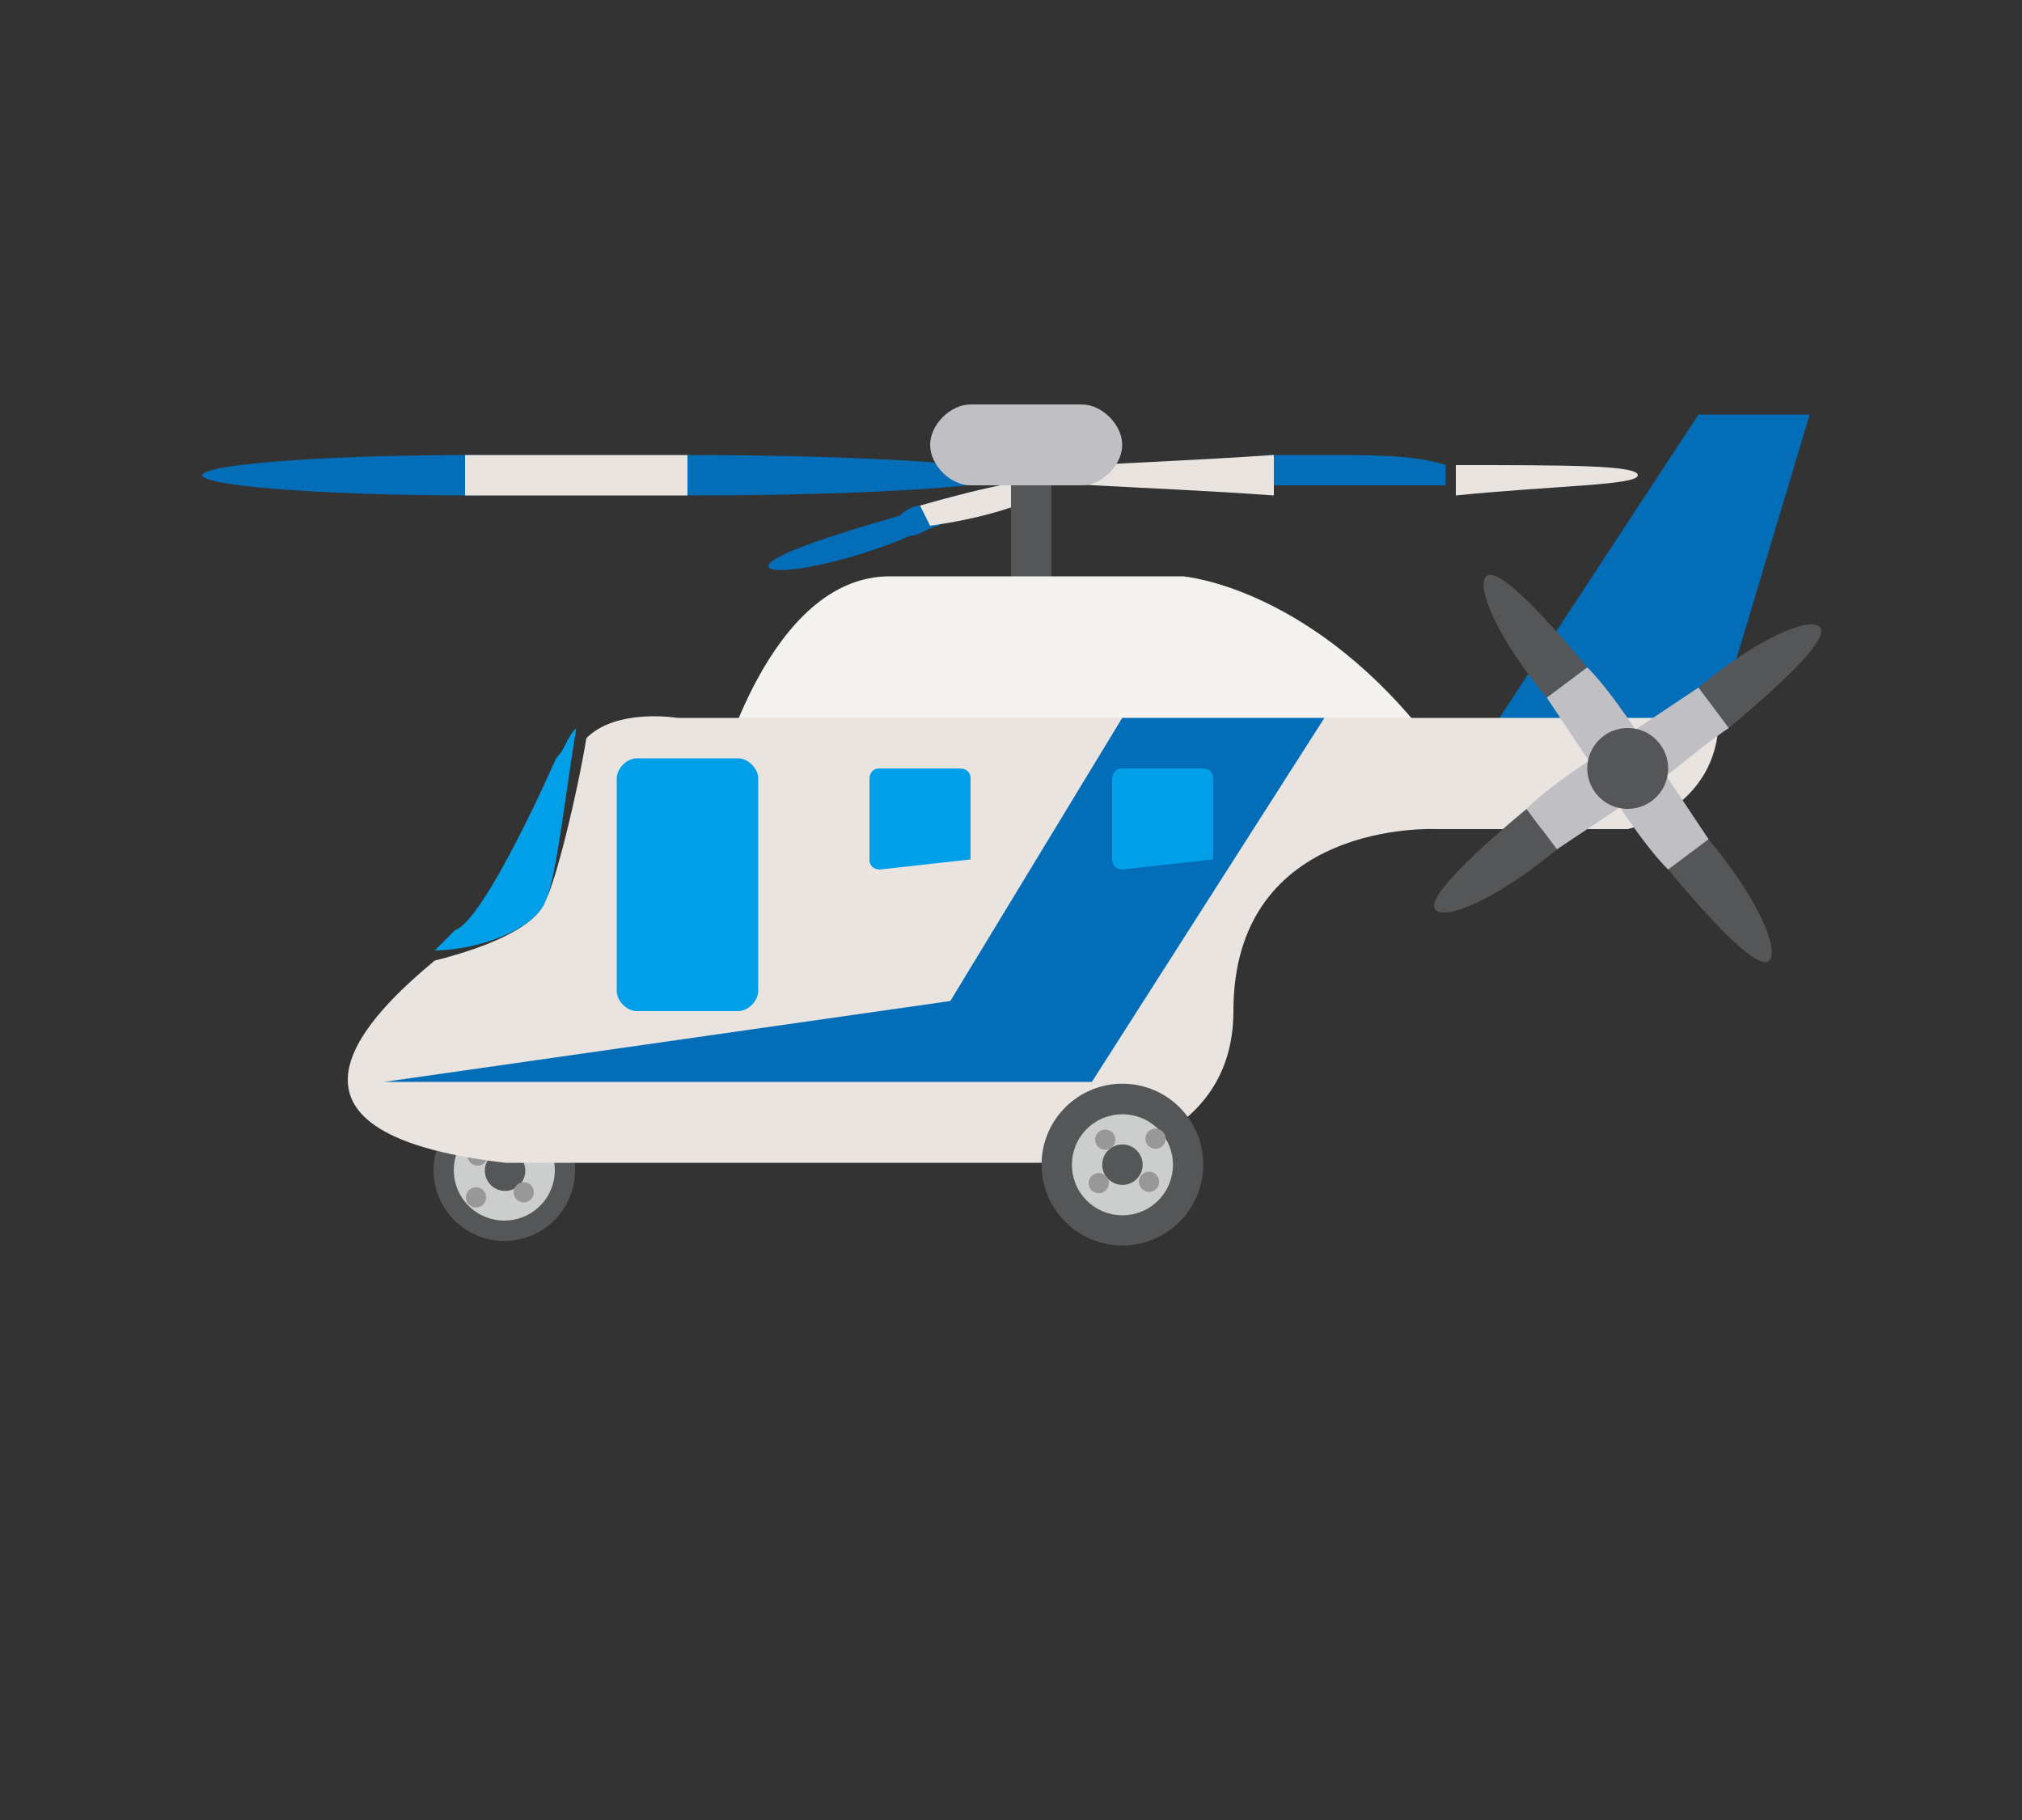
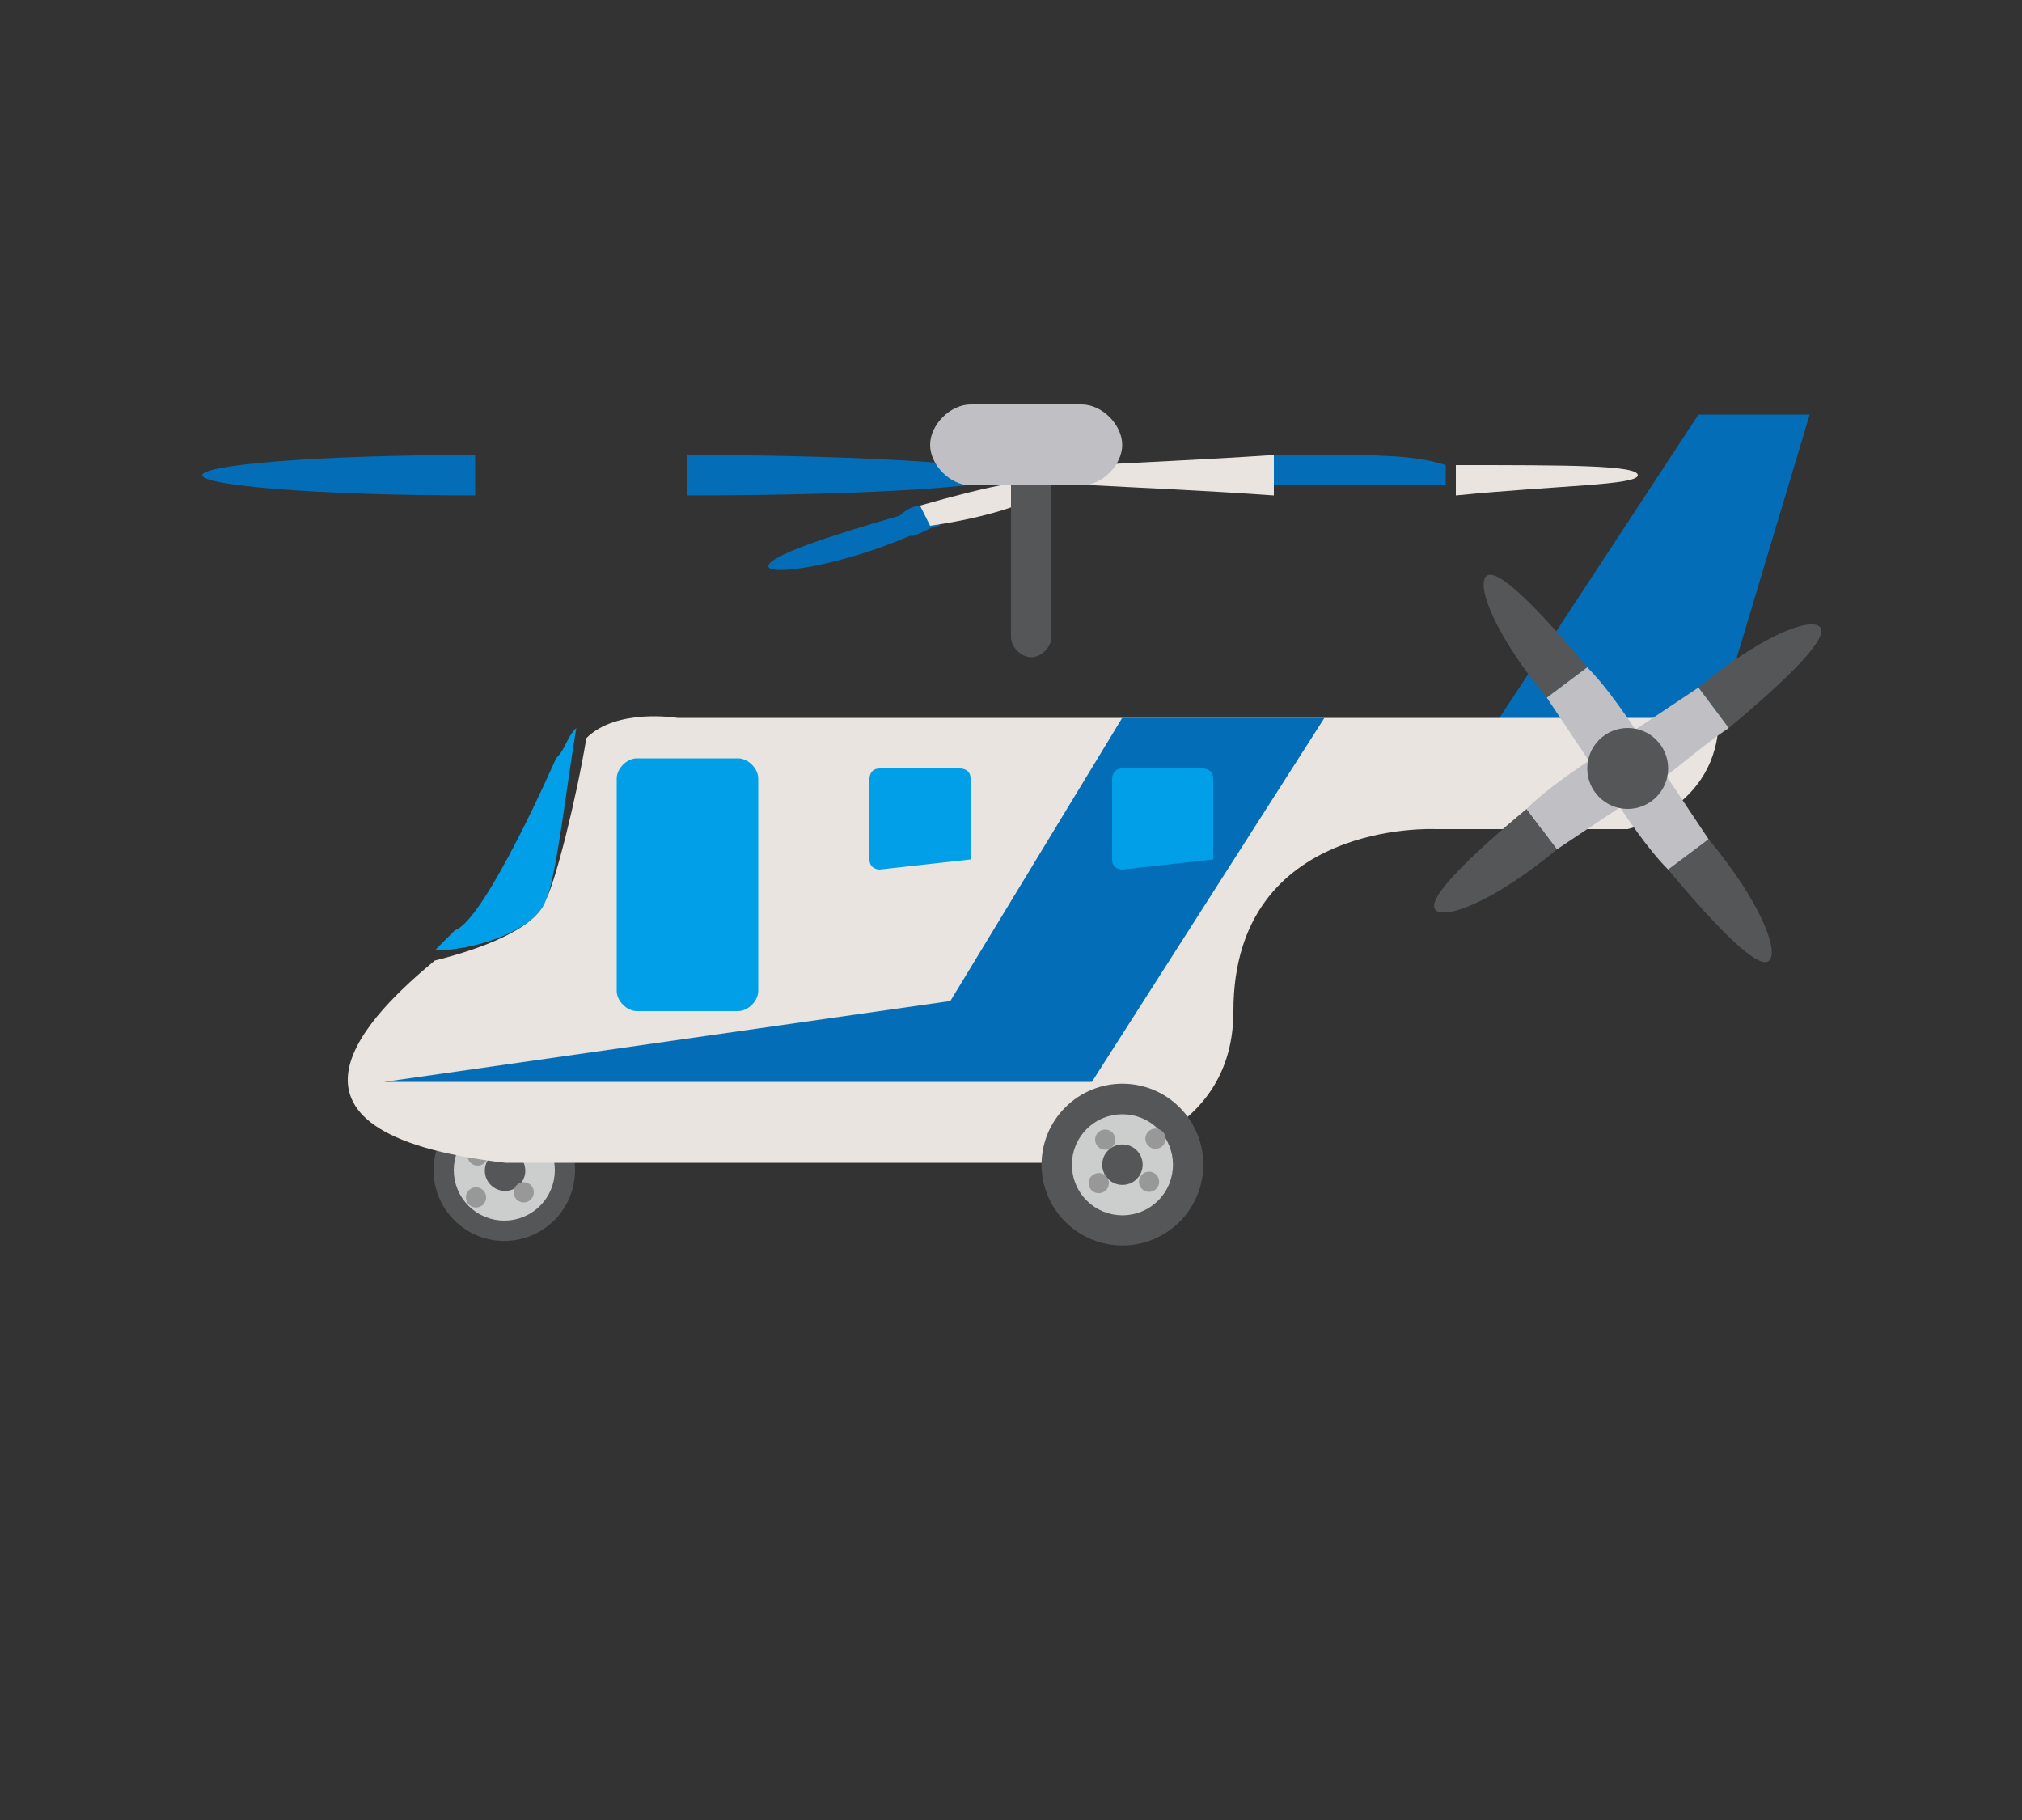
<svg xmlns="http://www.w3.org/2000/svg" version="1.1" id="レイヤー_1" x="0px" y="0px" width="20px" height="18px" viewBox="0 0 20 18" style="enable-background:new 0 0 20 18;" xml:space="preserve">
  <rect x="0" y="0" width="20" height="18" fill="#333333" stroke="none" />
  <style type="text/css">
	.st0{fill:#545657;}
	.st1{fill:#CCCDCD;}
	.st2{fill:#989898;}
	.st3{fill:#036EB7;}
	.st4{fill:#E9E4E0;}
	.st5{fill:#BFBFC4;}
	.st6{fill:#F3F2EF;}
	.st7{fill:#009FE8;}
</style>
  <g>
    <g>
      <ellipse transform="matrix(0.707 -0.707 0.707 0.707 -6.748 6.907)" class="st0" cx="5" cy="11.6" rx="0.7" ry="0.7" />
      <ellipse transform="matrix(0.707 -0.707 0.707 0.707 -6.748 6.906)" class="st1" cx="5" cy="11.6" rx="0.5" ry="0.5" />
      <ellipse transform="matrix(0.707 -0.708 0.708 0.707 -6.752 6.917)" class="st0" cx="5" cy="11.6" rx="0.2" ry="0.2" />
      <g>
        <ellipse transform="matrix(0.707 -0.708 0.708 0.707 -6.535 7.005)" class="st2" cx="5.2" cy="11.4" rx="0.1" ry="0.1" />
        <ellipse transform="matrix(0.707 -0.707 0.707 0.707 -6.659 6.691)" class="st2" cx="4.7" cy="11.4" rx="0.1" ry="0.1" />
        <ellipse transform="matrix(0.708 -0.707 0.707 0.708 -6.962 6.811)" class="st2" cx="4.7" cy="11.8" rx="0.1" ry="0.1" />
        <ellipse transform="matrix(0.708 -0.706 0.706 0.708 -6.832 7.109)" class="st2" cx="5.2" cy="11.8" rx="0.1" ry="0.1" />
      </g>
    </g>
    <g>
      <g>
        <g>
          <path class="st3" d="M13.1,4.5c-0.2,0-0.4,0-0.6,0v0.3c0.2,0,0.4,0,0.6,0c0.4,0,0.9,0,1.2,0V4.6C14,4.5,13.6,4.5,13.1,4.5z" />
          <path class="st4" d="M10.1,4.7c0,0.1,1.1,0.1,2.5,0.2V4.5C11.1,4.6,10.1,4.6,10.1,4.7z" />
          <path class="st4" d="M16.2,4.7c0-0.1-0.7-0.1-1.8-0.1v0.3C15.4,4.8,16.2,4.8,16.2,4.7z" />
        </g>
        <g>
          <path class="st3" d="M2,4.7c0,0.1,1.1,0.2,2.7,0.2V4.5C3.1,4.5,2,4.6,2,4.7z" />
          <path class="st3" d="M10,4.7c0-0.1-1.4-0.2-3.2-0.2v0.4C8.7,4.9,10,4.8,10,4.7z" />
-           <path class="st4" d="M6,4.5c-0.5,0-0.9,0-1.4,0v0.4c0.4,0,0.9,0,1.4,0c0.3,0,0.5,0,0.8,0V4.5C6.6,4.5,6.3,4.5,6,4.5z" />
        </g>
        <g>
          <g>
            <path class="st3" d="M8.9,5.1C8.2,5.3,7.6,5.5,7.6,5.6c0,0.1,0.7,0,1.4-0.3c0.1,0,0.2-0.1,0.3-0.1L9.1,5C9.1,5,9,5,8.9,5.1z" />
            <path class="st4" d="M10.3,4.8c0-0.1-0.5,0-1.2,0.2l0.1,0.2C9.9,5.1,10.4,4.9,10.3,4.8z" />
          </g>
        </g>
        <path class="st0" d="M10.4,6.3c0,0.1-0.1,0.2-0.2,0.2l0,0c-0.1,0-0.2-0.1-0.2-0.2V4.7c0-0.1,0.1-0.2,0.2-0.2l0,0     c0.1,0,0.2,0.1,0.2,0.2V6.3z" />
        <g>
          <path class="st5" d="M11.1,4.4c0,0.2-0.2,0.4-0.4,0.4H9.6c-0.2,0-0.4-0.2-0.4-0.4l0,0C9.2,4.2,9.4,4,9.6,4h1.1      C10.9,4,11.1,4.2,11.1,4.4L11.1,4.4z" />
        </g>
      </g>
      <g>
        <polygon class="st3" points="17,7.1 17.9,4.1 16.8,4.1 14.7,7.3    " />
      </g>
      <g>
-         <path class="st6" d="M7.1,7.7c0,0,0.5-2,1.7-2c1.2,0,2.9,0,2.9,0s1.3,0.1,2.5,1.7L7.1,7.7z" />
-       </g>
+         </g>
      <g>
-         <path class="st7" d="M5.4,8.9c0.1-0.2,0.2-1.1,0.3-1.7C5.6,7.3,5.6,7.4,5.5,7.5c0,0-0.7,1.6-1,1.7c0,0-0.1,0.1-0.2,0.2     C4.7,9.4,5.3,9.2,5.4,8.9z" />
+         <path class="st7" d="M5.4,8.9c0.1-0.2,0.2-1.1,0.3-1.7C5.6,7.3,5.6,7.4,5.5,7.5c0,0-0.7,1.6-1,1.7c0,0-0.1,0.1-0.2,0.2     C4.7,9.4,5.3,9.2,5.4,8.9" />
        <path class="st4" d="M12,7.1H6.7c0,0-0.6-0.1-0.9,0.2C5.7,7.9,5.5,8.7,5.4,8.9C5.3,9.2,4.7,9.4,4.3,9.5c-0.6,0.5-1.9,1.7,0.7,2     h5.6c0,0,1.6-0.1,1.6-1.5c0-1.9,2-1.8,2-1.8h1.9c0,0,0.9-0.2,0.9-1.1H12z" />
      </g>
      <g>
        <polygon class="st3" points="3.8,10.7 10.8,10.7 13.1,7.1 12,7.1 11.1,7.1 9.4,9.9    " />
      </g>
      <g>
        <g>
          <g>
            <path class="st0" d="M18,6.2c-0.1-0.1-0.6,0.1-1.2,0.6l0.3,0.4C17.7,6.7,18.1,6.3,18,6.2z" />
            <path class="st0" d="M14.2,9c0.1,0.1,0.6-0.1,1.2-0.6L15.1,8C14.5,8.5,14.1,8.9,14.2,9z" />
            <path class="st5" d="M17.1,7.2l-0.3-0.4c-0.3,0.2-0.6,0.4-0.9,0.6c-0.3,0.2-0.6,0.4-0.8,0.6l0.3,0.4c0.3-0.2,0.6-0.4,0.9-0.6       C16.6,7.6,16.8,7.4,17.1,7.2z" />
          </g>
        </g>
        <g>
          <g>
            <path class="st0" d="M14.7,5.7c-0.1,0.1,0.1,0.6,0.6,1.2l0.4-0.3C15.2,6,14.8,5.6,14.7,5.7z" />
            <path class="st0" d="M17.5,9.5c0.1-0.1-0.1-0.6-0.6-1.2l-0.4,0.3C17,9.2,17.4,9.6,17.5,9.5z" />
            <path class="st5" d="M15.7,6.6l-0.4,0.3c0.2,0.3,0.4,0.6,0.6,0.9c0.2,0.3,0.4,0.6,0.6,0.8l0.4-0.3c-0.2-0.3-0.4-0.6-0.6-0.9       C16.1,7.1,15.9,6.8,15.7,6.6z" />
          </g>
        </g>
      </g>
      <circle class="st0" cx="16.1" cy="7.6" r="0.4" />
      <path class="st7" d="M9.6,8.5C9.6,8.5,9.6,8.6,9.6,8.5L8.7,8.6c0,0-0.1,0-0.1-0.1V7.7c0,0,0-0.1,0.1-0.1h0.8c0,0,0.1,0,0.1,0.1    V8.5z" />
      <path class="st7" d="M12,8.5C12,8.5,11.9,8.6,12,8.5l-0.9,0.1c0,0-0.1,0-0.1-0.1V7.7c0,0,0-0.1,0.1-0.1h0.8c0,0,0.1,0,0.1,0.1V8.5    z" />
      <path class="st7" d="M7.5,9.8c0,0.1-0.1,0.2-0.2,0.2h-1c-0.1,0-0.2-0.1-0.2-0.2V7.7c0-0.1,0.1-0.2,0.2-0.2h1    c0.1,0,0.2,0.1,0.2,0.2V9.8z" />
    </g>
    <g>
      <ellipse transform="matrix(0.707 -0.707 0.707 0.707 -4.876 11.235)" class="st0" cx="11.1" cy="11.5" rx="0.8" ry="0.8" />
      <ellipse transform="matrix(0.707 -0.707 0.707 0.707 -4.876 11.237)" class="st1" cx="11.1" cy="11.5" rx="0.5" ry="0.5" />
      <ellipse transform="matrix(0.707 -0.707 0.707 0.707 -4.876 11.236)" class="st0" cx="11.1" cy="11.5" rx="0.2" ry="0.2" />
      <g>
        <ellipse transform="matrix(0.709 -0.706 0.706 0.709 -4.774 10.955)" class="st2" cx="10.9" cy="11.3" rx="0.1" ry="0.1" />
        <ellipse transform="matrix(0.708 -0.707 0.707 0.708 -5.121 11.124)" class="st2" cx="10.9" cy="11.7" rx="0.1" ry="0.1" />
        <ellipse transform="matrix(0.707 -0.708 0.708 0.707 -4.978 11.487)" class="st2" cx="11.4" cy="11.7" rx="0.1" ry="0.1" />
        <ellipse transform="matrix(0.707 -0.708 0.708 0.707 -4.631 11.344)" class="st2" cx="11.4" cy="11.3" rx="0.1" ry="0.1" />
      </g>
    </g>
  </g>
</svg>